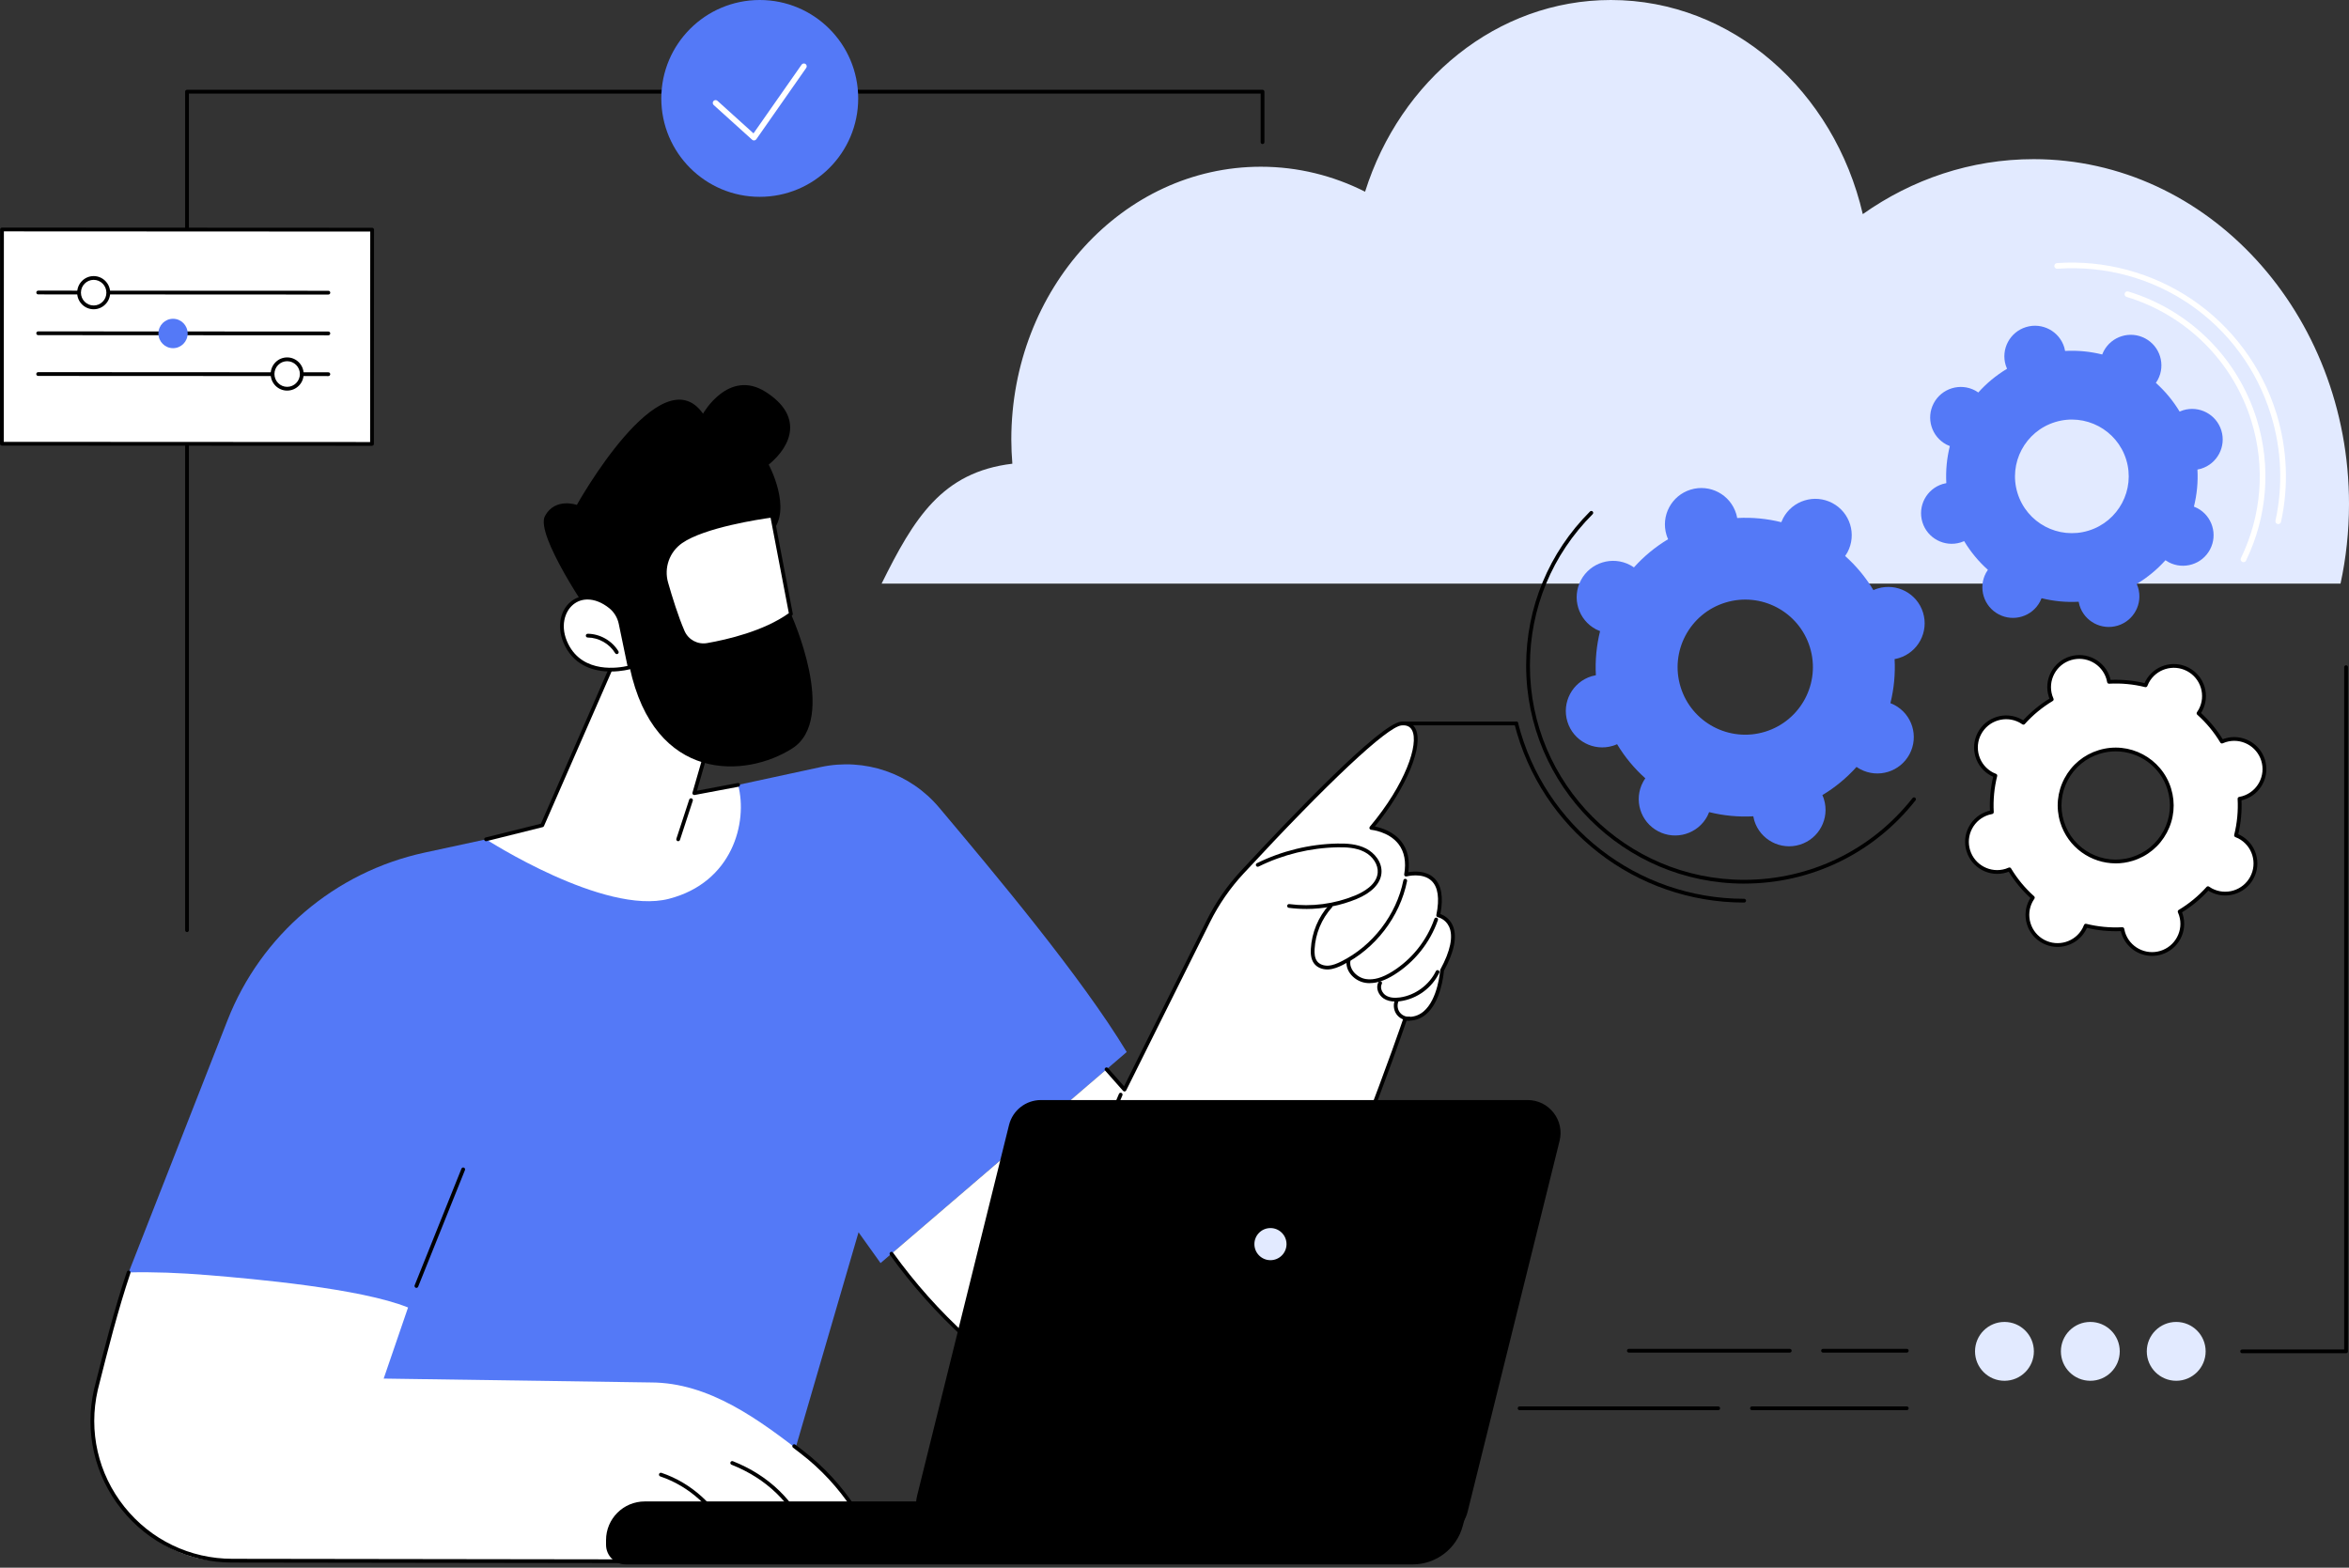
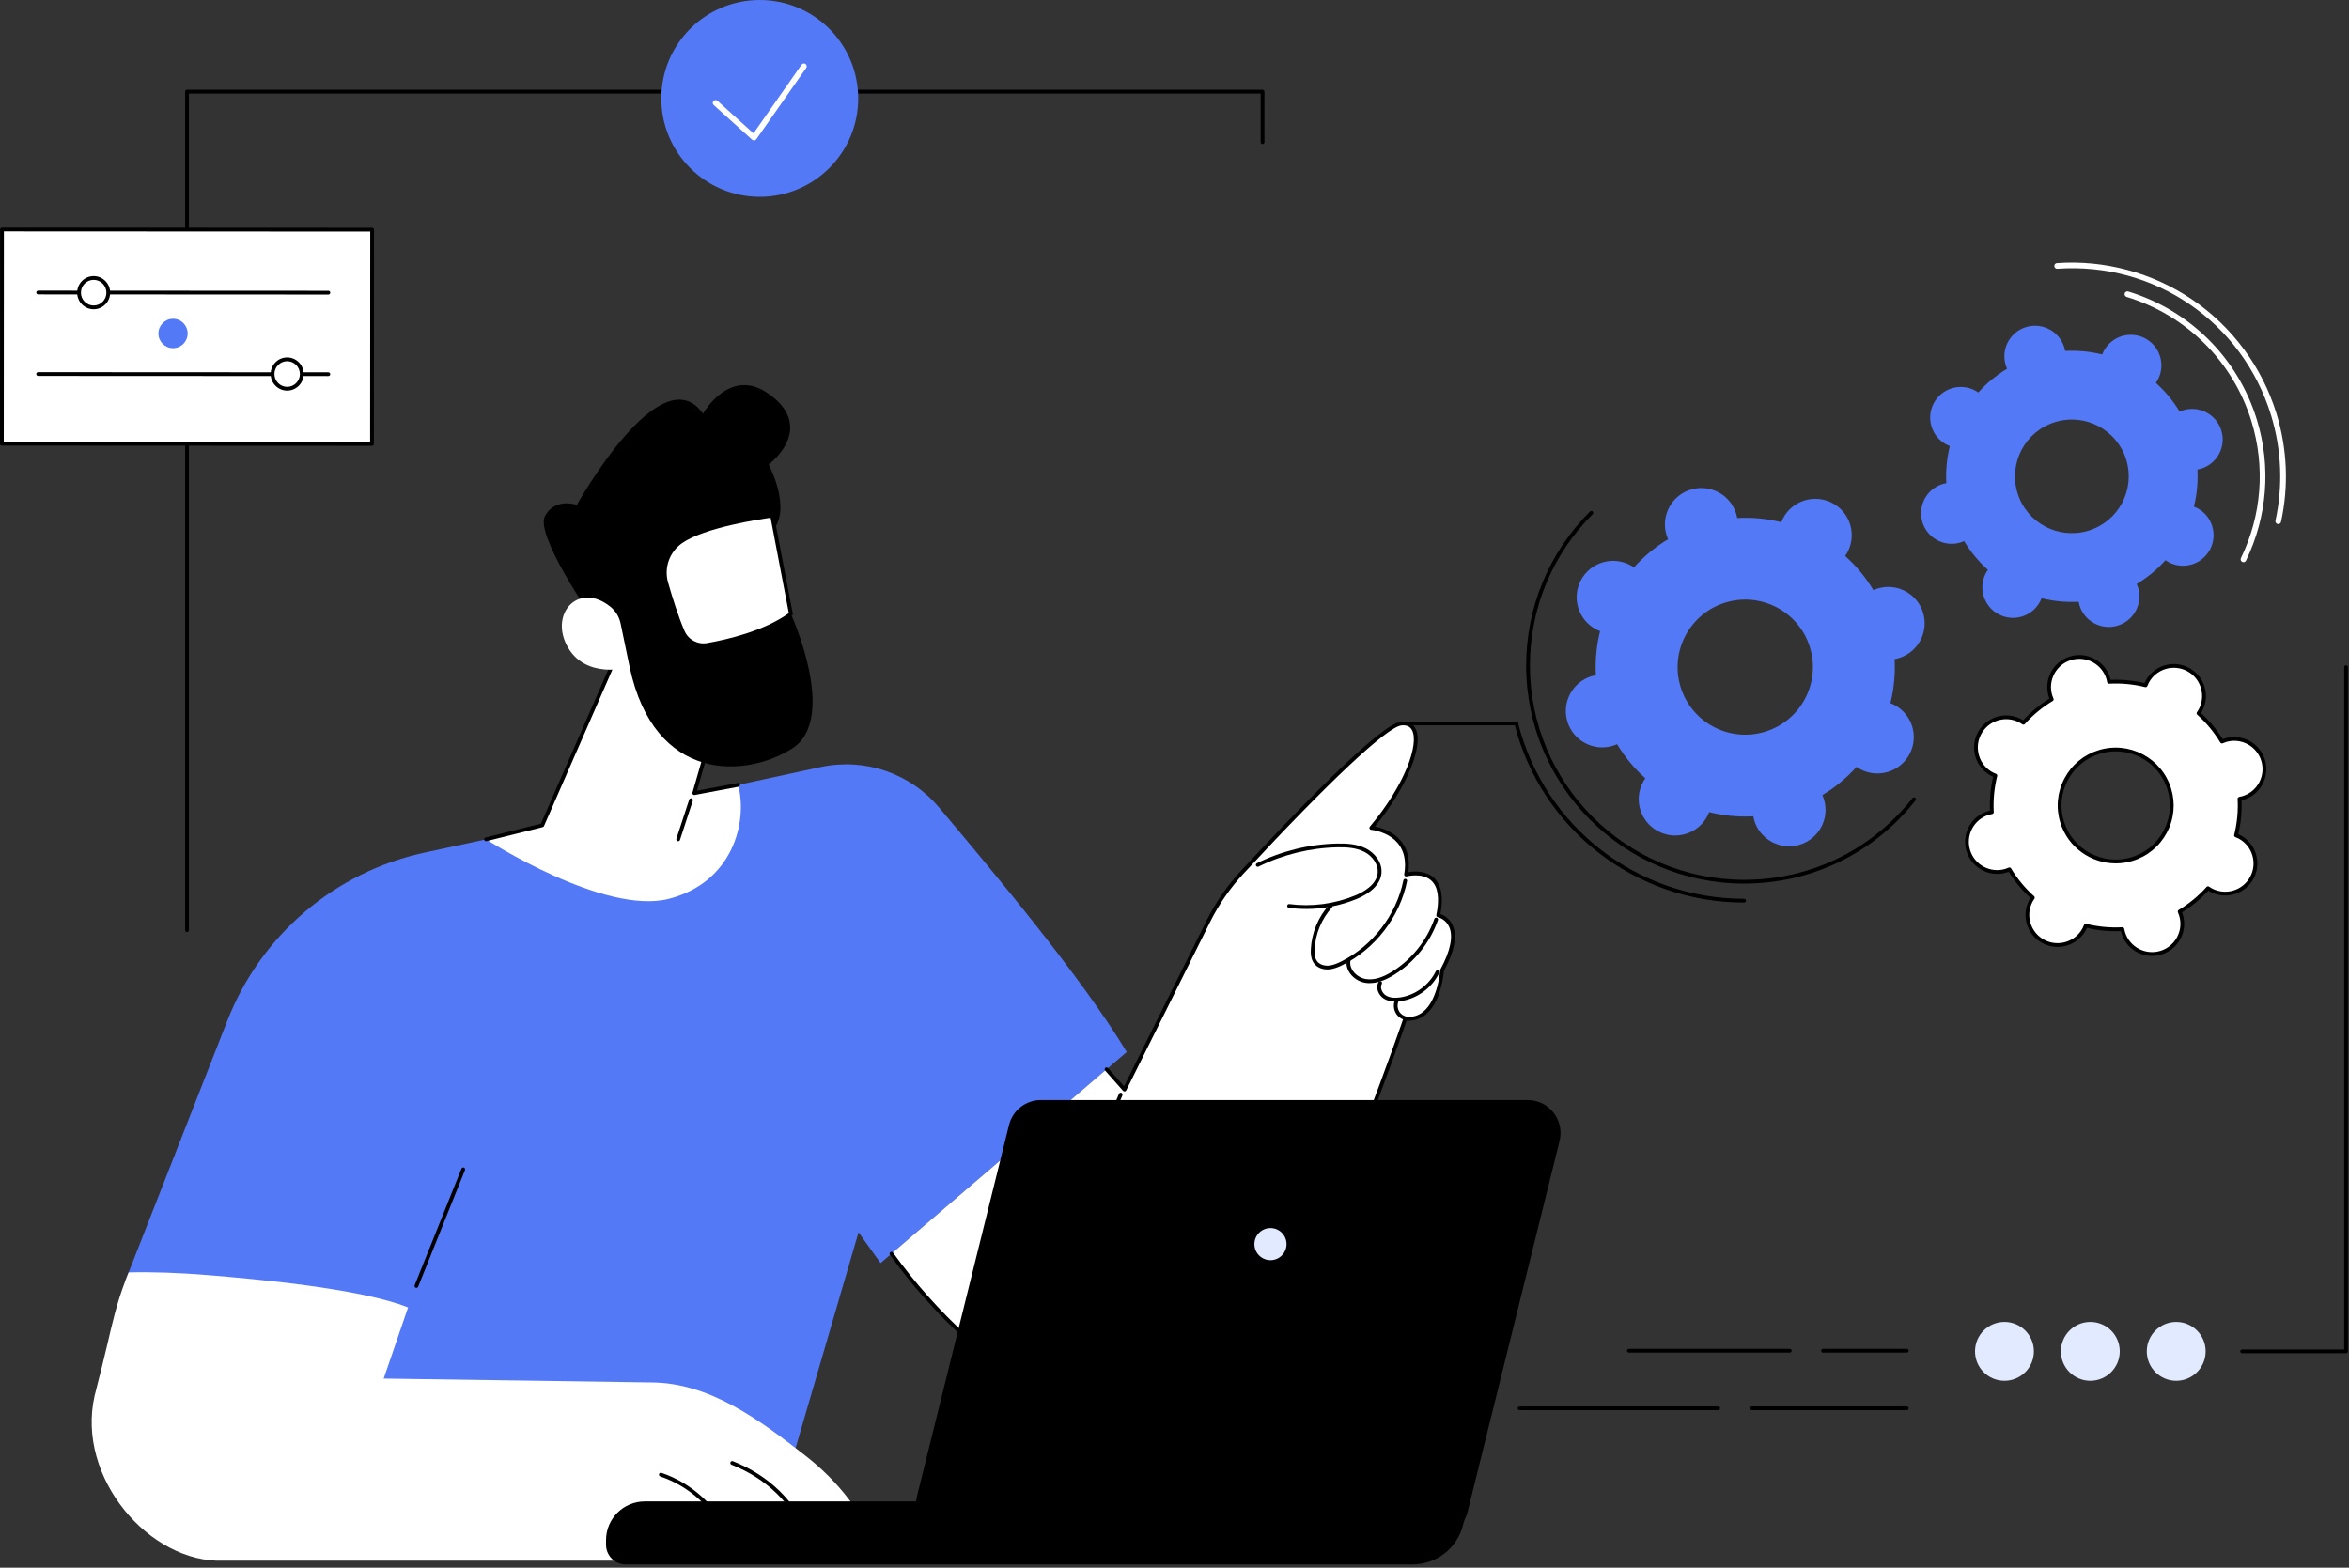
<svg xmlns="http://www.w3.org/2000/svg" width="415" height="277" viewBox="0 0 415 277" fill="none">
  <rect x="0" y="0" width="415" height="277" fill="#333333" stroke="none" />
  <g clip-path="url(#clip0_12255_7981)">
-     <path d="M155.759 103.111C161.461 91.603 166.407 83.423 178.854 81.934C178.74 80.525 178.67 79.106 178.67 77.668C178.67 51.042 198.408 29.46 222.752 29.46C229.33 29.46 235.565 31.045 241.17 33.873C247.375 14.165 264.465 0 284.592 0C306.045 0 324.057 16.087 329.1 37.833C337.799 31.688 348.161 28.121 359.285 28.121C390.054 28.121 415.001 55.399 415.001 89.052C415.001 93.891 414.481 98.597 413.505 103.114H155.759V103.111Z" fill="#E2EAFF" />
    <path d="M393.158 130.805C392.948 130.868 392.748 130.948 392.551 131.035C391.416 129.147 390.017 127.468 388.415 126.036C388.538 125.859 388.654 125.679 388.754 125.486C390.133 122.885 389.144 119.661 386.54 118.282C383.935 116.903 380.708 117.896 379.329 120.493C379.225 120.687 379.139 120.887 379.062 121.086C376.977 120.567 374.802 120.354 372.597 120.474C372.561 120.264 372.514 120.054 372.447 119.844C371.582 117.03 368.597 115.451 365.783 116.317C362.965 117.179 361.383 120.16 362.249 122.975C362.312 123.185 362.392 123.385 362.479 123.581C360.587 124.717 358.908 126.116 357.473 127.714C357.296 127.591 357.116 127.478 356.92 127.375C354.315 125.996 351.088 126.988 349.709 129.586C348.33 132.187 349.319 135.412 351.924 136.79C352.117 136.894 352.317 136.977 352.517 137.054C351.997 139.135 351.781 141.31 351.901 143.512C351.691 143.548 351.478 143.595 351.268 143.662C348.45 144.524 346.868 147.505 347.734 150.32C348.6 153.134 351.584 154.713 354.399 153.847C354.608 153.783 354.808 153.703 355.005 153.617C356.141 155.505 357.539 157.184 359.142 158.616C359.018 158.793 358.902 158.973 358.798 159.166C357.42 161.767 358.409 164.991 361.013 166.37C363.618 167.749 366.845 166.756 368.224 164.158C368.327 163.965 368.414 163.765 368.491 163.566C370.576 164.085 372.751 164.298 374.955 164.178C374.992 164.388 375.039 164.598 375.105 164.808C375.971 167.622 378.956 169.201 381.77 168.335C384.588 167.472 386.17 164.491 385.304 161.677C385.241 161.467 385.161 161.267 385.074 161.071C386.966 159.935 388.644 158.536 390.08 156.938C390.257 157.061 390.436 157.174 390.633 157.277C393.237 158.656 396.465 157.664 397.844 155.066C399.223 152.464 398.233 149.24 395.629 147.862C395.436 147.758 395.236 147.675 395.036 147.598C395.556 145.517 395.772 143.342 395.652 141.14C395.862 141.104 396.075 141.057 396.285 140.99C399.103 140.128 400.685 137.147 399.819 134.332C398.953 131.518 395.969 129.939 393.154 130.805H393.158ZM376.687 151.782C371.458 153.387 365.916 150.453 364.307 145.23C362.702 140.008 365.64 134.469 370.872 132.867C376.101 131.262 381.643 134.196 383.252 139.418C384.858 144.641 381.92 150.18 376.687 151.782Z" fill="white" />
    <path d="M380.212 168.901C377.787 168.901 375.539 167.336 374.793 164.901C374.756 164.781 374.723 164.654 374.693 164.518C372.671 164.604 370.659 164.411 368.698 163.948C368.641 164.075 368.584 164.195 368.528 164.305C367.065 167.062 363.625 168.118 360.867 166.656C359.528 165.947 358.549 164.761 358.103 163.315C357.66 161.87 357.806 160.338 358.516 159.002C358.576 158.892 358.639 158.779 358.716 158.663C357.23 157.3 355.944 155.745 354.882 154.026C354.752 154.076 354.629 154.119 354.509 154.156C351.521 155.072 348.344 153.39 347.428 150.406C346.985 148.96 347.128 147.428 347.838 146.093C348.547 144.757 349.736 143.778 351.182 143.331C351.301 143.295 351.428 143.262 351.565 143.232C351.481 141.217 351.671 139.205 352.134 137.246C352.008 137.19 351.891 137.136 351.778 137.077C350.439 136.367 349.456 135.181 349.013 133.736C348.57 132.29 348.717 130.758 349.426 129.423C350.888 126.665 354.329 125.609 357.09 127.071C357.2 127.131 357.313 127.198 357.433 127.271C358.799 125.789 360.358 124.5 362.076 123.441C362.026 123.311 361.983 123.188 361.946 123.068C361.503 121.622 361.646 120.09 362.356 118.755C363.065 117.419 364.251 116.436 365.7 115.993C368.688 115.078 371.865 116.76 372.781 119.744C372.818 119.864 372.851 119.99 372.881 120.127C374.899 120.044 376.911 120.233 378.876 120.696C378.933 120.57 378.989 120.45 379.046 120.34C380.508 117.582 383.949 116.526 386.706 117.989C388.045 118.698 389.025 119.884 389.471 121.329C389.914 122.775 389.767 124.307 389.058 125.642C388.998 125.752 388.935 125.866 388.858 125.982C390.343 127.344 391.629 128.903 392.692 130.615C392.821 130.565 392.945 130.522 393.065 130.485C396.052 129.569 399.23 131.251 400.146 134.235C400.589 135.681 400.445 137.213 399.736 138.549C399.027 139.884 397.837 140.867 396.392 141.31C396.272 141.346 396.145 141.38 396.009 141.41C396.092 143.425 395.902 145.436 395.439 147.395C395.566 147.452 395.686 147.505 395.796 147.565C397.135 148.274 398.117 149.46 398.56 150.905C399.003 152.351 398.857 153.883 398.147 155.219C396.682 157.976 393.244 159.032 390.487 157.57C390.377 157.51 390.264 157.443 390.144 157.37C388.778 158.852 387.219 160.141 385.501 161.2C385.551 161.33 385.594 161.45 385.631 161.574C386.074 163.019 385.93 164.551 385.221 165.887C384.511 167.222 383.326 168.202 381.877 168.648C381.324 168.818 380.765 168.898 380.215 168.898L380.212 168.901ZM374.962 163.838C375.122 163.838 375.262 163.952 375.289 164.111C375.329 164.335 375.375 164.528 375.429 164.704C376.238 167.339 379.043 168.821 381.677 168.012C382.953 167.619 384.002 166.756 384.628 165.577C385.254 164.398 385.384 163.046 384.991 161.77C384.938 161.593 384.868 161.414 384.775 161.2C384.705 161.047 384.765 160.867 384.908 160.781C386.75 159.675 388.405 158.306 389.837 156.711C389.95 156.584 390.137 156.564 390.274 156.661C390.46 156.791 390.63 156.894 390.79 156.981C393.228 158.269 396.259 157.34 397.551 154.906C398.177 153.726 398.304 152.378 397.914 151.102C397.521 149.826 396.655 148.78 395.476 148.154C395.313 148.068 395.136 147.988 394.92 147.908C394.763 147.848 394.677 147.678 394.717 147.515C395.236 145.436 395.439 143.298 395.323 141.157C395.313 140.99 395.429 140.84 395.596 140.81C395.822 140.77 396.012 140.727 396.189 140.67C397.464 140.277 398.514 139.415 399.14 138.236C399.766 137.057 399.896 135.704 399.503 134.429C398.693 131.794 395.889 130.312 393.254 131.121C393.078 131.175 392.895 131.248 392.685 131.338C392.532 131.408 392.352 131.351 392.265 131.205C391.159 129.366 389.791 127.711 388.192 126.282C388.065 126.169 388.045 125.982 388.142 125.842C388.272 125.656 388.375 125.486 388.462 125.326C389.088 124.147 389.214 122.798 388.825 121.522C388.432 120.247 387.566 119.201 386.387 118.575C383.949 117.286 380.918 118.215 379.625 120.65C379.539 120.813 379.459 120.993 379.376 121.206C379.316 121.362 379.146 121.449 378.986 121.409C376.904 120.89 374.766 120.69 372.621 120.806C372.448 120.823 372.305 120.696 372.275 120.533C372.235 120.31 372.188 120.117 372.135 119.94C371.325 117.306 368.521 115.824 365.886 116.633C364.611 117.026 363.562 117.889 362.935 119.068C362.309 120.247 362.179 121.599 362.572 122.875C362.626 123.051 362.696 123.234 362.789 123.441C362.859 123.594 362.802 123.774 362.656 123.86C360.814 124.966 359.155 126.335 357.726 127.931C357.613 128.057 357.427 128.077 357.287 127.98C357.1 127.851 356.934 127.747 356.77 127.661C354.336 126.368 351.301 127.301 350.009 129.736C349.383 130.915 349.256 132.264 349.646 133.539C350.039 134.815 350.905 135.861 352.084 136.487C352.247 136.574 352.431 136.654 352.64 136.733C352.797 136.793 352.887 136.963 352.844 137.126C352.324 139.205 352.121 141.343 352.237 143.485C352.247 143.651 352.131 143.801 351.964 143.831C351.738 143.871 351.548 143.914 351.371 143.971C350.096 144.364 349.047 145.227 348.42 146.406C347.794 147.585 347.664 148.937 348.057 150.213C348.867 152.847 351.671 154.329 354.306 153.52C354.482 153.467 354.662 153.397 354.875 153.303C355.028 153.237 355.208 153.29 355.295 153.437C356.401 155.275 357.773 156.931 359.368 158.359C359.495 158.473 359.515 158.659 359.418 158.799C359.288 158.986 359.185 159.152 359.099 159.315C358.472 160.494 358.342 161.843 358.736 163.119C359.129 164.395 359.995 165.44 361.174 166.067C363.612 167.359 366.642 166.426 367.935 163.992C368.021 163.828 368.101 163.652 368.185 163.435C368.245 163.279 368.411 163.192 368.578 163.232C370.656 163.748 372.798 163.952 374.942 163.835C374.949 163.835 374.956 163.835 374.962 163.835V163.838ZM373.783 152.551C369.404 152.551 365.34 149.72 363.991 145.327C363.189 142.715 363.452 139.948 364.734 137.533C366.016 135.118 368.161 133.346 370.776 132.547C376.172 130.891 381.914 133.929 383.569 139.321C384.372 141.933 384.108 144.7 382.826 147.115C381.544 149.53 379.399 151.302 376.784 152.101C375.785 152.408 374.776 152.554 373.783 152.554V152.551ZM373.78 132.76C372.851 132.76 371.908 132.897 370.972 133.183C368.528 133.932 366.523 135.588 365.324 137.846C364.125 140.104 363.878 142.689 364.631 145.13C366.18 150.169 371.545 153.01 376.594 151.462C379.039 150.712 381.044 149.057 382.243 146.799C383.442 144.541 383.689 141.956 382.936 139.515C381.674 135.408 377.873 132.76 373.78 132.76Z" fill="black" />
    <path d="M331.707 103.99C331.454 104.066 331.211 104.163 330.974 104.269C329.605 101.991 327.917 99.966 325.985 98.241C326.131 98.028 326.271 97.811 326.398 97.575C328.063 94.437 326.868 90.55 323.727 88.888C320.586 87.227 316.692 88.422 315.027 91.556C314.904 91.79 314.801 92.029 314.707 92.269C312.193 91.643 309.568 91.383 306.91 91.53C306.864 91.276 306.807 91.023 306.73 90.77C305.688 87.376 302.087 85.471 298.69 86.514C295.293 87.556 293.384 91.15 294.427 94.544C294.504 94.797 294.6 95.037 294.707 95.273C292.425 96.642 290.397 98.328 288.668 100.256C288.455 100.109 288.235 99.969 288.002 99.846C284.861 98.184 280.968 99.38 279.302 102.514C277.637 105.652 278.833 109.539 281.974 111.201C282.207 111.324 282.447 111.427 282.686 111.52C282.06 114.032 281.8 116.653 281.944 119.307C281.691 119.354 281.434 119.411 281.181 119.487C277.784 120.53 275.875 124.123 276.918 127.517C277.96 130.911 281.561 132.817 284.958 131.774C285.211 131.697 285.454 131.601 285.691 131.494C287.06 133.772 288.748 135.797 290.68 137.523C290.533 137.736 290.394 137.952 290.267 138.189C288.602 141.326 289.797 145.213 292.938 146.875C296.079 148.537 299.972 147.342 301.638 144.207C301.761 143.974 301.864 143.734 301.958 143.495C304.472 144.121 307.097 144.381 309.755 144.234C309.801 144.487 309.858 144.74 309.934 144.993C310.977 148.387 314.577 150.292 317.975 149.25C321.372 148.207 323.28 144.614 322.238 141.22C322.161 140.967 322.065 140.727 321.958 140.49C324.24 139.121 326.268 137.436 327.997 135.508C328.21 135.654 328.43 135.794 328.663 135.917C331.804 137.579 335.697 136.384 337.362 133.249C339.028 130.112 337.832 126.225 334.691 124.563C334.458 124.44 334.218 124.337 333.979 124.243C334.608 121.732 334.864 119.111 334.721 116.456C334.974 116.41 335.231 116.353 335.484 116.276C338.881 115.234 340.79 111.64 339.747 108.246C338.705 104.852 335.104 102.947 331.707 103.99ZM311.843 129.289C305.535 131.224 298.85 127.687 296.912 121.386C294.973 115.084 298.52 108.409 304.829 106.471C311.137 104.536 317.821 108.073 319.76 114.375C321.695 120.676 318.151 127.351 311.843 129.289Z" fill="#5479F7" />
    <path d="M308.143 156.128C286.906 156.128 269.627 138.852 269.627 117.612C269.627 107.324 273.634 97.651 280.908 90.377C281.038 90.247 281.248 90.247 281.378 90.377C281.507 90.507 281.507 90.717 281.378 90.847C274.23 97.994 270.293 107.5 270.293 117.609C270.293 138.479 287.273 155.458 308.143 155.458C319.817 155.458 330.658 150.192 337.892 141.013C338.005 140.87 338.215 140.843 338.358 140.957C338.502 141.07 338.528 141.28 338.415 141.423C331.054 150.765 320.023 156.124 308.143 156.124V156.128Z" fill="black" />
    <path d="M308.143 159.475C288.948 159.475 272.258 146.496 267.558 127.914C267.515 127.734 267.622 127.554 267.798 127.511C267.975 127.468 268.158 127.574 268.201 127.751C272.828 146.04 289.251 158.809 308.139 158.809C308.322 158.809 308.472 158.959 308.472 159.142C308.472 159.326 308.322 159.475 308.139 159.475H308.143Z" fill="black" />
    <path d="M267.882 128.164H247.781C247.598 128.164 247.448 128.014 247.448 127.831C247.448 127.647 247.598 127.498 247.781 127.498H267.882C268.065 127.498 268.215 127.647 268.215 127.831C268.215 128.014 268.065 128.164 267.882 128.164Z" fill="black" />
    <path d="M385.69 72.489C385.477 72.555 385.274 72.635 385.074 72.722C383.922 70.807 382.503 69.105 380.881 67.653C381.004 67.476 381.124 67.289 381.227 67.093C382.626 64.455 381.62 61.184 378.982 59.789C376.341 58.39 373.067 59.396 371.668 62.034C371.565 62.23 371.478 62.43 371.398 62.633C369.284 62.107 367.079 61.89 364.844 62.01C364.807 61.797 364.757 61.584 364.694 61.371C363.818 58.52 360.79 56.918 357.936 57.794C355.078 58.67 353.476 61.694 354.352 64.545C354.419 64.758 354.499 64.961 354.585 65.158C352.667 66.31 350.962 67.726 349.509 69.348C349.333 69.225 349.146 69.108 348.95 69.001C346.309 67.603 343.035 68.608 341.636 71.246C340.237 73.884 341.243 77.155 343.881 78.55C344.077 78.654 344.277 78.74 344.48 78.82C343.954 80.932 343.734 83.137 343.857 85.368C343.644 85.405 343.431 85.455 343.218 85.518C340.36 86.394 338.758 89.418 339.634 92.269C340.51 95.12 343.538 96.722 346.392 95.847C346.605 95.78 346.808 95.7 347.008 95.613C348.16 97.528 349.579 99.23 351.201 100.683C351.078 100.859 350.958 101.046 350.855 101.242C349.456 103.88 350.462 107.151 353.1 108.546C355.741 109.945 359.015 108.939 360.414 106.301C360.517 106.105 360.604 105.905 360.684 105.702C362.799 106.228 365.004 106.445 367.238 106.325C367.275 106.538 367.325 106.751 367.388 106.964C368.264 109.815 371.292 111.417 374.146 110.541C377.004 109.665 378.606 106.641 377.73 103.79C377.663 103.577 377.584 103.374 377.497 103.177C379.415 102.025 381.121 100.609 382.573 98.987C382.749 99.111 382.936 99.227 383.132 99.334C385.774 100.733 389.048 99.727 390.447 97.089C391.845 94.451 390.84 91.18 388.202 89.785C388.005 89.681 387.805 89.595 387.602 89.515C388.128 87.403 388.348 85.198 388.225 82.967C388.438 82.93 388.651 82.88 388.864 82.817C391.722 81.941 393.324 78.917 392.448 76.066C391.572 73.215 388.545 71.613 385.69 72.489ZM368.987 93.761C363.681 95.39 358.063 92.413 356.434 87.117C354.805 81.818 357.786 76.206 363.089 74.577C368.394 72.948 374.013 75.926 375.642 81.222C377.27 86.521 374.29 92.133 368.987 93.761Z" fill="#5479F7" />
    <path d="M396.352 99.33C396.279 99.33 396.205 99.314 396.135 99.28C395.886 99.16 395.782 98.861 395.906 98.614C399.576 91.057 400.235 82.47 397.767 74.437C394.527 63.895 386.28 55.679 375.705 52.458C375.442 52.378 375.292 52.098 375.372 51.835C375.452 51.572 375.732 51.422 375.995 51.502C386.886 54.819 395.383 63.286 398.72 74.144C401.265 82.421 400.582 91.267 396.805 99.054C396.718 99.23 396.542 99.334 396.355 99.334L396.352 99.33Z" fill="white" />
    <path d="M402.496 92.602C402.459 92.602 402.426 92.599 402.39 92.589C402.12 92.529 401.95 92.263 402.01 91.993C403.355 85.854 403.086 79.413 401.23 73.368C396.171 56.907 380.644 46.269 363.471 47.485C363.198 47.512 362.958 47.299 362.938 47.022C362.918 46.746 363.124 46.509 363.401 46.489C371.784 45.893 380.254 48.171 387.255 52.901C394.359 57.703 399.662 64.868 402.186 73.075C404.095 79.283 404.371 85.901 402.989 92.206C402.939 92.439 402.733 92.599 402.503 92.599L402.496 92.602Z" fill="white" />
    <path d="M151.679 217.735L137.947 264.797L39.199 255.375L41.634 226.604L22.173 226.241L40.195 180.272C46.107 165.194 59.17 154.076 74.997 150.652C96.623 145.976 126.995 139.411 144.998 135.534C152.761 133.862 160.808 136.617 165.921 142.695C175.63 154.242 190.967 172.494 199.061 185.884L155.569 223.177L151.679 217.735Z" fill="#5479F7" />
    <path d="M73.568 227.557C73.528 227.557 73.485 227.55 73.445 227.534C73.275 227.464 73.192 227.271 73.258 227.101L81.525 206.494C81.592 206.324 81.788 206.238 81.958 206.308C82.128 206.377 82.211 206.571 82.144 206.741L73.878 227.347C73.825 227.477 73.701 227.557 73.568 227.557Z" fill="black" />
    <path d="M254.089 161.737C255.987 152.458 248.41 154.539 248.41 154.539C249.712 146.925 242.265 146.286 242.265 146.286C250.242 136.794 252.403 127.324 247.547 127.847C243.797 128.25 226.934 146.049 219.426 154.16C217.052 156.728 215.053 159.615 213.494 162.746L198.663 192.529L195.489 188.942L157.496 221.522C166.535 234.109 177.467 242.722 187.066 248.474C200.155 256.314 217.122 251.465 224.153 237.926C237.062 213.069 248.273 179.985 248.273 179.985C254.158 180.642 254.765 171.456 254.765 171.456C259.468 162.836 254.089 161.74 254.089 161.74V161.737Z" fill="white" />
    <path d="M200.578 252.577C195.812 252.577 191.119 251.285 186.896 248.757C174.962 241.609 164.98 232.51 157.226 221.715C157.12 221.565 157.153 221.359 157.303 221.249C157.453 221.142 157.659 221.176 157.769 221.326C165.47 232.047 175.385 241.083 187.239 248.184C193.474 251.918 200.761 252.883 207.756 250.902C214.773 248.913 220.492 244.247 223.859 237.766C236.609 213.215 247.847 180.205 247.96 179.872C248.01 179.722 248.157 179.632 248.313 179.649C249.529 179.786 250.598 179.476 251.487 178.73C254.069 176.571 254.432 171.479 254.435 171.429C254.435 171.382 254.452 171.332 254.475 171.292C256.253 168.032 256.786 165.424 256.017 163.748C255.381 162.363 254.079 162.073 254.022 162.06C253.842 162.023 253.725 161.847 253.762 161.667C254.358 158.749 254.065 156.714 252.889 155.615C251.287 154.116 248.526 154.852 248.5 154.859C248.39 154.889 248.273 154.859 248.187 154.786C248.103 154.709 248.063 154.596 248.083 154.483C248.46 152.294 248.12 150.496 247.077 149.143C245.359 146.915 242.268 146.619 242.238 146.616C242.115 146.606 242.008 146.526 241.958 146.412C241.908 146.299 241.932 146.166 242.012 146.069C248.263 138.632 250.745 131.424 249.459 129.013C249.109 128.354 248.496 128.08 247.584 128.177C245.046 128.45 234.611 138.249 219.673 154.383C217.318 156.927 215.34 159.792 213.794 162.892L198.963 192.672C198.913 192.772 198.816 192.838 198.71 192.855C198.6 192.872 198.49 192.828 198.417 192.745L195.242 189.158C195.119 189.021 195.133 188.808 195.272 188.688C195.409 188.568 195.622 188.578 195.742 188.718L198.59 191.936L213.201 162.596C214.773 159.439 216.788 156.521 219.187 153.93C228.159 144.237 243.77 127.917 247.514 127.514C249.006 127.351 249.715 128.07 250.048 128.697C251.63 131.664 248.503 139.211 242.901 146.039C243.96 146.242 246.172 146.875 247.604 148.73C248.69 150.133 249.096 151.941 248.816 154.109C249.772 153.943 251.904 153.773 253.349 155.125C254.661 156.354 255.041 158.496 254.478 161.5C255.001 161.687 256.034 162.2 256.62 163.455C257.496 165.344 256.986 168.065 255.098 171.545C255.041 172.228 254.568 177.021 251.917 179.239C250.948 180.052 249.805 180.418 248.506 180.335C247.444 183.433 236.639 214.604 224.452 238.072C220.998 244.72 215.136 249.503 207.939 251.541C205.501 252.231 203.033 252.574 200.581 252.574L200.578 252.577Z" fill="black" />
    <path d="M191.529 209.059C191.486 209.059 191.442 209.049 191.399 209.032C191.229 208.962 191.149 208.766 191.223 208.596L197.684 193.281C197.754 193.112 197.95 193.032 198.12 193.105C198.29 193.175 198.37 193.371 198.297 193.541L191.835 208.856C191.782 208.982 191.659 209.059 191.529 209.059Z" fill="black" />
    <path d="M230.74 160.605C229.724 160.605 228.705 160.538 227.693 160.405C227.509 160.381 227.383 160.215 227.406 160.032C227.43 159.848 227.596 159.719 227.779 159.745C231.723 160.261 235.75 159.735 239.427 158.22C240.829 157.64 243.21 156.351 243.4 154.216C243.523 152.817 242.557 151.299 241.049 150.523C239.56 149.757 237.811 149.683 236.292 149.713C231.483 149.807 226.663 150.986 222.354 153.117C222.187 153.197 221.987 153.131 221.907 152.967C221.824 152.801 221.894 152.604 222.057 152.521C226.454 150.346 231.373 149.144 236.279 149.05C237.878 149.02 239.733 149.1 241.355 149.936C242.827 150.696 244.236 152.334 244.063 154.283C243.9 156.125 242.341 157.743 239.68 158.843C236.842 160.012 233.798 160.611 230.74 160.611V160.605Z" fill="black" />
    <path d="M234.491 171.296C233.545 171.296 232.699 170.926 232.193 170.286C231.567 169.494 231.547 168.418 231.587 167.675C231.743 164.794 232.892 162.026 234.824 159.888C234.947 159.751 235.157 159.741 235.294 159.865C235.43 159.988 235.44 160.198 235.317 160.334C233.485 162.363 232.396 164.984 232.25 167.712C232.216 168.345 232.226 169.257 232.713 169.873C233.116 170.383 233.862 170.669 234.668 170.623C235.464 170.576 236.243 170.236 236.903 169.91C242.485 167.152 246.711 161.647 247.937 155.545C247.974 155.365 248.15 155.245 248.33 155.285C248.51 155.322 248.626 155.498 248.59 155.678C247.327 161.98 242.961 167.665 237.196 170.513C236.476 170.869 235.617 171.239 234.704 171.292C234.631 171.296 234.558 171.299 234.488 171.299L234.491 171.296Z" fill="black" />
    <path d="M242.008 173.717C241.735 173.717 241.468 173.697 241.205 173.654C240.143 173.484 239.134 172.861 238.504 171.982C237.995 171.272 237.788 170.453 237.921 169.677C237.951 169.497 238.121 169.374 238.304 169.404C238.484 169.434 238.607 169.607 238.577 169.787C238.448 170.556 238.757 171.192 239.044 171.589C239.563 172.315 240.433 172.854 241.309 172.991C242.681 173.207 244.213 172.771 245.991 171.655C249.435 169.497 252.07 166.193 253.412 162.356C253.472 162.183 253.662 162.093 253.835 162.153C254.008 162.213 254.102 162.403 254.038 162.576C252.646 166.556 249.915 169.98 246.345 172.218C244.752 173.217 243.324 173.707 242.005 173.707L242.008 173.717Z" fill="black" />
    <path d="M246.515 176.968C245.702 176.968 245.013 176.788 244.46 176.432C243.574 175.859 242.968 174.59 243.537 173.537C243.624 173.374 243.827 173.314 243.987 173.401C244.15 173.487 244.21 173.69 244.123 173.85C243.754 174.536 244.193 175.466 244.823 175.872C245.436 176.268 246.285 176.392 247.348 176.238C250.022 175.855 252.507 174.034 253.676 171.599C253.756 171.432 253.956 171.362 254.119 171.442C254.285 171.522 254.355 171.722 254.275 171.885C252.993 174.556 250.372 176.475 247.441 176.898C247.114 176.944 246.805 176.968 246.512 176.968H246.515Z" fill="black" />
    <path d="M248.873 180.322C248.02 180.322 247.174 179.879 246.694 179.173C246.192 178.434 246.108 177.428 246.481 176.615C246.558 176.448 246.754 176.375 246.924 176.452C247.091 176.528 247.164 176.725 247.087 176.895C246.811 177.501 246.874 178.25 247.247 178.8C247.62 179.353 248.296 179.693 248.959 179.656C249.136 179.643 249.299 179.789 249.309 179.972C249.319 180.155 249.176 180.312 248.993 180.322C248.953 180.322 248.913 180.322 248.873 180.322Z" fill="black" />
    <path d="M155.565 275.762H39.502C26.479 276.281 13.396 261.113 16.72 246.598C17.739 242.665 18.498 239.514 19.001 237.382C19.901 233.559 20.57 230.465 22.169 226.241C22.395 225.645 22.592 225.152 22.725 224.826C27.035 224.723 31.744 224.892 36.8 225.309C44.887 225.972 63.709 227.644 72.092 231.024L67.786 243.584L114.951 244.27C125.289 244.27 134.106 250.822 142.259 257.18C147.788 261.493 153.01 267.518 155.565 275.762Z" fill="white" />
-     <path d="M155.565 276.258L41.044 276.095C33.373 276.095 26.229 272.654 21.45 266.656C16.67 260.657 14.908 252.927 16.62 245.45L16.907 244.317C18.316 238.742 20.244 231.104 22.412 224.72C22.472 224.546 22.662 224.453 22.835 224.51C23.008 224.57 23.102 224.76 23.045 224.933C20.887 231.291 18.962 238.911 17.556 244.477L17.273 245.603C15.608 252.874 17.32 260.401 21.976 266.24C26.629 272.078 33.583 275.429 41.051 275.429L155.096 275.592C153.101 270.173 149.107 262.649 141.29 256.691L140.111 255.791C139.964 255.681 139.938 255.472 140.048 255.325C140.158 255.178 140.367 255.152 140.514 255.262L141.693 256.161C149.86 262.386 153.92 270.286 155.885 275.815C155.922 275.918 155.905 276.032 155.842 276.118C155.778 276.205 155.679 276.258 155.569 276.258H155.565Z" fill="black" />
    <path d="M142.599 271.655C142.47 271.655 142.343 271.575 142.29 271.449C139.918 265.623 135.405 261.25 129.237 258.802C129.067 258.736 128.984 258.539 129.05 258.369C129.117 258.199 129.313 258.116 129.483 258.183C135.825 260.697 140.468 265.197 142.909 271.196C142.979 271.365 142.896 271.559 142.726 271.628C142.686 271.645 142.643 271.652 142.599 271.652V271.655Z" fill="black" />
    <path d="M128.6 271.655C128.474 271.655 128.351 271.582 128.297 271.459C126.106 266.539 121.749 262.583 116.647 260.871C116.473 260.811 116.377 260.624 116.437 260.448C116.497 260.274 116.687 260.181 116.86 260.238C122.139 262.01 126.642 266.103 128.907 271.189C128.983 271.355 128.907 271.555 128.737 271.629C128.694 271.649 128.647 271.659 128.6 271.659V271.655Z" fill="black" />
    <path d="M249.573 276.421H110.544C108.626 276.421 107.07 274.866 107.07 272.947V272.128C107.07 268.354 110.131 265.293 113.905 265.293H259.591L258.422 269.64C257.346 273.64 253.716 276.421 249.573 276.421Z" fill="black" />
    <path d="M253.635 271.385H167.661C163.99 271.385 161.293 267.938 162.175 264.374L178.426 198.824C179.052 196.302 181.313 194.534 183.911 194.534H269.885C273.556 194.534 276.254 197.981 275.371 201.545L259.121 267.095C258.495 269.617 256.233 271.385 253.635 271.385Z" fill="black" />
    <path d="M253.636 271.552H167.661C165.86 271.552 164.191 270.739 163.079 269.32C161.969 267.902 161.58 266.086 162.013 264.338L178.263 198.787C178.909 196.186 181.231 194.371 183.908 194.371H269.883C271.685 194.371 273.353 195.183 274.466 196.602C275.575 198.021 275.964 199.836 275.532 201.585L259.281 267.135C258.635 269.737 256.314 271.552 253.636 271.552ZM183.912 194.7C181.384 194.7 179.196 196.412 178.589 198.864L162.339 264.414C161.929 266.063 162.296 267.775 163.342 269.114C164.387 270.453 165.963 271.219 167.661 271.219H253.636C256.164 271.219 258.352 269.507 258.958 267.056L275.208 201.505C275.618 199.856 275.252 198.144 274.206 196.805C273.16 195.466 271.585 194.7 269.886 194.7H183.912Z" fill="black" />
    <path d="M227.291 219.827C227.291 221.396 226.018 222.665 224.453 222.665C222.888 222.665 221.615 221.392 221.615 219.827C221.615 218.262 222.888 216.989 224.453 216.989C226.018 216.989 227.291 218.262 227.291 219.827Z" fill="#E2EAFF" />
    <path d="M108.167 117.552L95.806 145.823L85.871 148.301C85.871 148.301 106.704 161.774 118.178 158.813C129.389 155.922 132.161 145.323 130.402 138.682L122.662 140.141L125.899 128.923C125.899 128.923 120.323 110.585 108.167 117.552Z" fill="white" />
    <path d="M85.868 148.634C85.718 148.634 85.581 148.534 85.545 148.381C85.501 148.201 85.608 148.021 85.788 147.978L95.567 145.54L107.86 117.419C107.89 117.352 107.937 117.299 108 117.262C111.041 115.517 113.955 115.177 116.656 116.25C123.108 118.808 126.096 128.417 126.219 128.826C126.239 128.89 126.239 128.953 126.219 129.016L123.131 139.714L130.339 138.355C130.519 138.322 130.695 138.439 130.728 138.622C130.762 138.802 130.645 138.978 130.462 139.012L122.722 140.47C122.608 140.494 122.492 140.454 122.412 140.367C122.335 140.281 122.305 140.161 122.339 140.051L125.549 128.93C125.226 127.931 122.235 119.181 116.407 116.869C113.932 115.887 111.247 116.197 108.423 117.789L96.106 145.956C96.066 146.049 95.983 146.123 95.883 146.146L85.948 148.624C85.921 148.631 85.894 148.634 85.868 148.634Z" fill="black" />
    <path d="M119.814 148.634C119.781 148.634 119.744 148.628 119.711 148.618C119.538 148.561 119.441 148.371 119.498 148.198L121.763 141.28C121.819 141.107 122.006 141.01 122.182 141.067C122.355 141.124 122.452 141.313 122.395 141.487L120.13 148.404C120.084 148.544 119.954 148.634 119.814 148.634Z" fill="black" />
    <path d="M104.493 108.953C104.493 108.953 94.481 94.494 96.282 91.17C98.084 87.846 101.915 89.212 101.915 89.212C101.915 89.212 116.766 62.526 124.203 73.091C124.203 73.091 128.716 65.068 135.281 69.251C141.843 73.434 140.014 78.634 135.811 82.097C135.811 82.097 140.047 89.951 136.387 93.928C132.726 97.905 136.913 107.37 139.734 108.49C139.734 108.49 148.177 126.988 139.974 132.237C131.767 137.486 115.637 138.382 111.25 117.912L104.493 108.953Z" fill="black" />
    <path d="M109.639 110.158L111.248 117.909C111.248 117.909 103.248 120.247 100.094 113.945C97.199 108.163 102.362 102.814 107.834 107.197C108.763 107.94 109.393 108.992 109.636 110.155L109.639 110.158Z" fill="white" />
-     <path d="M107.92 118.655C105.249 118.655 101.682 117.862 99.8 114.099C98.341 111.188 98.781 107.977 100.866 106.291C102.398 105.052 105.089 104.573 108.047 106.944C109.026 107.727 109.709 108.846 109.965 110.095L111.574 117.846C111.611 118.015 111.507 118.185 111.341 118.232C111.307 118.242 109.842 118.655 107.917 118.655H107.92ZM103.797 105.928C102.874 105.928 102.012 106.218 101.285 106.808C99.78 108.023 98.861 110.731 100.396 113.799C103.054 119.111 109.409 117.999 110.861 117.666L109.316 110.228C109.089 109.133 108.49 108.15 107.634 107.461C106.368 106.445 105.029 105.928 103.8 105.928H103.797Z" fill="black" />
-     <path d="M108.973 115.574C108.859 115.574 108.75 115.517 108.686 115.414C107.684 113.745 105.775 112.659 103.827 112.646C103.644 112.646 103.494 112.496 103.497 112.31C103.497 112.127 103.647 111.98 103.83 111.98C106.005 111.997 108.133 113.209 109.256 115.071C109.352 115.227 109.299 115.434 109.143 115.527C109.089 115.56 109.029 115.574 108.973 115.574Z" fill="black" />
    <path d="M136.407 91.107C136.407 91.107 124.783 92.569 120.304 95.703C117.966 97.339 116.923 100.276 117.709 103.021C118.499 105.778 119.554 109.142 120.63 111.62C121.366 113.312 123.165 114.278 124.98 113.959C128.704 113.309 135.282 111.764 139.731 108.49L136.407 91.11V91.107Z" fill="white" />
    <path d="M124.284 114.352C122.586 114.352 121.024 113.352 120.324 111.75C119.202 109.172 118.106 105.629 117.387 103.111C116.564 100.233 117.66 97.145 120.111 95.43C124.607 92.286 135.888 90.837 136.365 90.777C136.545 90.757 136.701 90.874 136.734 91.044L140.058 108.423C140.082 108.55 140.032 108.676 139.929 108.753C135.389 112.093 128.648 113.652 125.037 114.282C124.784 114.325 124.534 114.348 124.284 114.348V114.352ZM136.142 91.48C134.273 91.74 124.454 93.209 120.494 95.976C118.276 97.528 117.283 100.323 118.029 102.927C118.742 105.425 119.828 108.939 120.937 111.484C121.613 113.039 123.252 113.919 124.924 113.629C128.434 113.016 134.939 111.517 139.366 108.343L136.138 91.48H136.142Z" fill="black" />
    <path d="M33.04 164.691C32.857 164.691 32.707 164.541 32.707 164.358V16.197C32.707 16.014 32.857 15.864 33.04 15.864H223.054C223.237 15.864 223.387 16.014 223.387 16.197V25.12C223.387 25.303 223.237 25.453 223.054 25.453C222.871 25.453 222.721 25.303 222.721 25.12V16.53H33.373V164.358C33.373 164.541 33.223 164.691 33.04 164.691Z" fill="black" />
    <path d="M134.226 34.779C143.831 34.779 151.618 26.993 151.618 17.389C151.618 7.785 143.831 0 134.226 0C124.62 0 116.833 7.785 116.833 17.389C116.833 26.993 124.62 34.779 134.226 34.779Z" fill="#5479F7" />
    <path d="M133.21 24.816C133.087 24.816 132.967 24.77 132.874 24.686L126.086 18.555C125.883 18.368 125.866 18.055 126.049 17.849C126.236 17.645 126.552 17.629 126.755 17.812L133.123 23.567L141.617 11.427C141.773 11.201 142.086 11.147 142.313 11.304C142.539 11.464 142.593 11.774 142.436 12L133.62 24.603C133.536 24.72 133.41 24.796 133.267 24.813C133.247 24.813 133.23 24.813 133.21 24.813V24.816Z" fill="white" />
    <path d="M65.734 40.564H0.343V78.417H65.734V40.564Z" fill="white" />
    <path d="M65.724 78.77L0.333 78.737C0.243 78.737 0.16 78.7 0.097 78.64C0.033 78.58 0 78.494 0 78.404L0.02 40.547C0.02 40.461 0.057 40.374 0.117 40.311C0.18 40.248 0.263 40.214 0.353 40.214L65.744 40.248C65.927 40.248 66.077 40.398 66.077 40.581L66.057 78.434C66.057 78.617 65.907 78.767 65.724 78.767V78.77ZM0.666 78.071L65.391 78.104L65.411 40.917L0.686 40.884L0.666 78.074V78.071Z" fill="black" />
    <path d="M58.017 52.045L6.748 52.018C6.565 52.018 6.415 51.868 6.415 51.685C6.415 51.502 6.565 51.352 6.748 51.352L58.017 51.379C58.2 51.379 58.35 51.529 58.35 51.712C58.35 51.895 58.2 52.045 58.017 52.045Z" fill="black" />
-     <path d="M58.013 59.246L6.744 59.219C6.561 59.219 6.411 59.069 6.411 58.886C6.411 58.703 6.561 58.553 6.744 58.553L58.013 58.58C58.196 58.58 58.346 58.73 58.346 58.913C58.346 59.096 58.196 59.246 58.013 59.246Z" fill="black" />
    <path d="M58.01 66.45L6.741 66.424C6.558 66.424 6.408 66.274 6.408 66.09C6.408 65.907 6.558 65.757 6.741 65.757L58.01 65.784C58.193 65.784 58.343 65.934 58.343 66.117C58.343 66.3 58.193 66.45 58.01 66.45Z" fill="black" />
    <path d="M19.132 51.712C19.132 53.148 17.973 54.31 16.547 54.31C15.122 54.31 13.966 53.144 13.966 51.712C13.966 50.277 15.122 49.114 16.55 49.114C17.976 49.114 19.132 50.28 19.132 51.712Z" fill="white" />
    <path d="M16.547 54.643C14.938 54.643 13.633 53.328 13.633 51.712C13.633 50.097 14.942 48.781 16.547 48.781C18.156 48.781 19.462 50.097 19.462 51.712C19.462 52.495 19.158 53.231 18.605 53.784C18.056 54.337 17.323 54.643 16.544 54.643H16.547ZM16.547 49.447C15.308 49.447 14.299 50.463 14.299 51.712C14.299 52.961 15.308 53.977 16.547 53.977C17.147 53.977 17.709 53.744 18.136 53.314C18.562 52.888 18.795 52.318 18.795 51.712C18.795 50.463 17.786 49.447 16.547 49.447Z" fill="black" />
    <path d="M33.153 58.923C33.153 60.358 31.997 61.52 30.569 61.52C29.143 61.52 27.987 60.355 27.987 58.923C27.987 57.487 29.143 56.325 30.572 56.325C31.997 56.325 33.153 57.49 33.153 58.923Z" fill="#5479F7" />
    <path d="M53.314 66.09C53.314 67.526 52.158 68.688 50.73 68.688C49.304 68.688 48.148 67.522 48.148 66.09C48.148 64.655 49.304 63.492 50.733 63.492C52.159 63.492 53.314 64.658 53.314 66.09Z" fill="white" />
    <path d="M50.733 69.018C49.124 69.018 47.818 67.703 47.818 66.084C47.818 65.301 48.121 64.565 48.671 64.012C49.221 63.459 49.953 63.153 50.733 63.153C52.341 63.153 53.647 64.468 53.647 66.084C53.647 66.867 53.344 67.603 52.794 68.156C52.245 68.708 51.512 69.015 50.733 69.015V69.018ZM50.733 63.822C50.133 63.822 49.567 64.059 49.144 64.485C48.718 64.911 48.484 65.481 48.484 66.087C48.484 67.336 49.494 68.352 50.733 68.352C51.332 68.352 51.898 68.115 52.321 67.689C52.748 67.263 52.981 66.693 52.981 66.087C52.981 64.838 51.972 63.822 50.733 63.822Z" fill="black" />
    <path d="M384.475 243.974C387.346 243.974 389.674 241.646 389.674 238.775C389.674 235.903 387.346 233.576 384.475 233.576C381.603 233.576 379.275 235.903 379.275 238.775C379.275 241.646 381.603 243.974 384.475 243.974Z" fill="#E2EAFF" />
    <path d="M369.3 243.974C372.171 243.974 374.499 241.646 374.499 238.775C374.499 235.903 372.171 233.576 369.3 233.576C366.428 233.576 364.101 235.903 364.101 238.775C364.101 241.646 366.428 243.974 369.3 243.974Z" fill="#E2EAFF" />
    <path d="M354.129 243.974C357 243.974 359.328 241.646 359.328 238.775C359.328 235.903 357 233.576 354.129 233.576C351.257 233.576 348.93 235.903 348.93 238.775C348.93 241.646 351.257 243.974 354.129 243.974Z" fill="#E2EAFF" />
    <path d="M414.483 239.108H396.121C395.938 239.108 395.788 238.958 395.788 238.775C395.788 238.592 395.938 238.442 396.121 238.442H414.15V117.882C414.15 117.699 414.3 117.549 414.483 117.549C414.666 117.549 414.816 117.699 414.816 117.882V238.775C414.816 238.958 414.666 239.108 414.483 239.108Z" fill="black" />
    <path d="M316.2 238.995H287.773C287.589 238.995 287.439 238.845 287.439 238.662C287.439 238.478 287.589 238.329 287.773 238.329H316.2C316.383 238.329 316.533 238.478 316.533 238.662C316.533 238.845 316.383 238.995 316.2 238.995Z" fill="black" />
    <path d="M336.873 238.995H322.078C321.895 238.995 321.745 238.845 321.745 238.662C321.745 238.478 321.895 238.329 322.078 238.329H336.873C337.056 238.329 337.206 238.478 337.206 238.662C337.206 238.845 337.056 238.995 336.873 238.995Z" fill="black" />
    <path d="M303.556 249.17H268.471C268.288 249.17 268.138 249.02 268.138 248.836C268.138 248.653 268.288 248.503 268.471 248.503H303.556C303.739 248.503 303.889 248.653 303.889 248.836C303.889 249.02 303.739 249.17 303.556 249.17Z" fill="black" />
    <path d="M336.873 249.17H309.524C309.341 249.17 309.191 249.02 309.191 248.836C309.191 248.653 309.341 248.503 309.524 248.503H336.873C337.056 248.503 337.206 248.653 337.206 248.836C337.206 249.02 337.056 249.17 336.873 249.17Z" fill="black" />
  </g>
  <defs>
    <clipPath id="clip0_12255_7981">
      <rect width="415" height="276.421" fill="white" />
    </clipPath>
  </defs>
</svg>